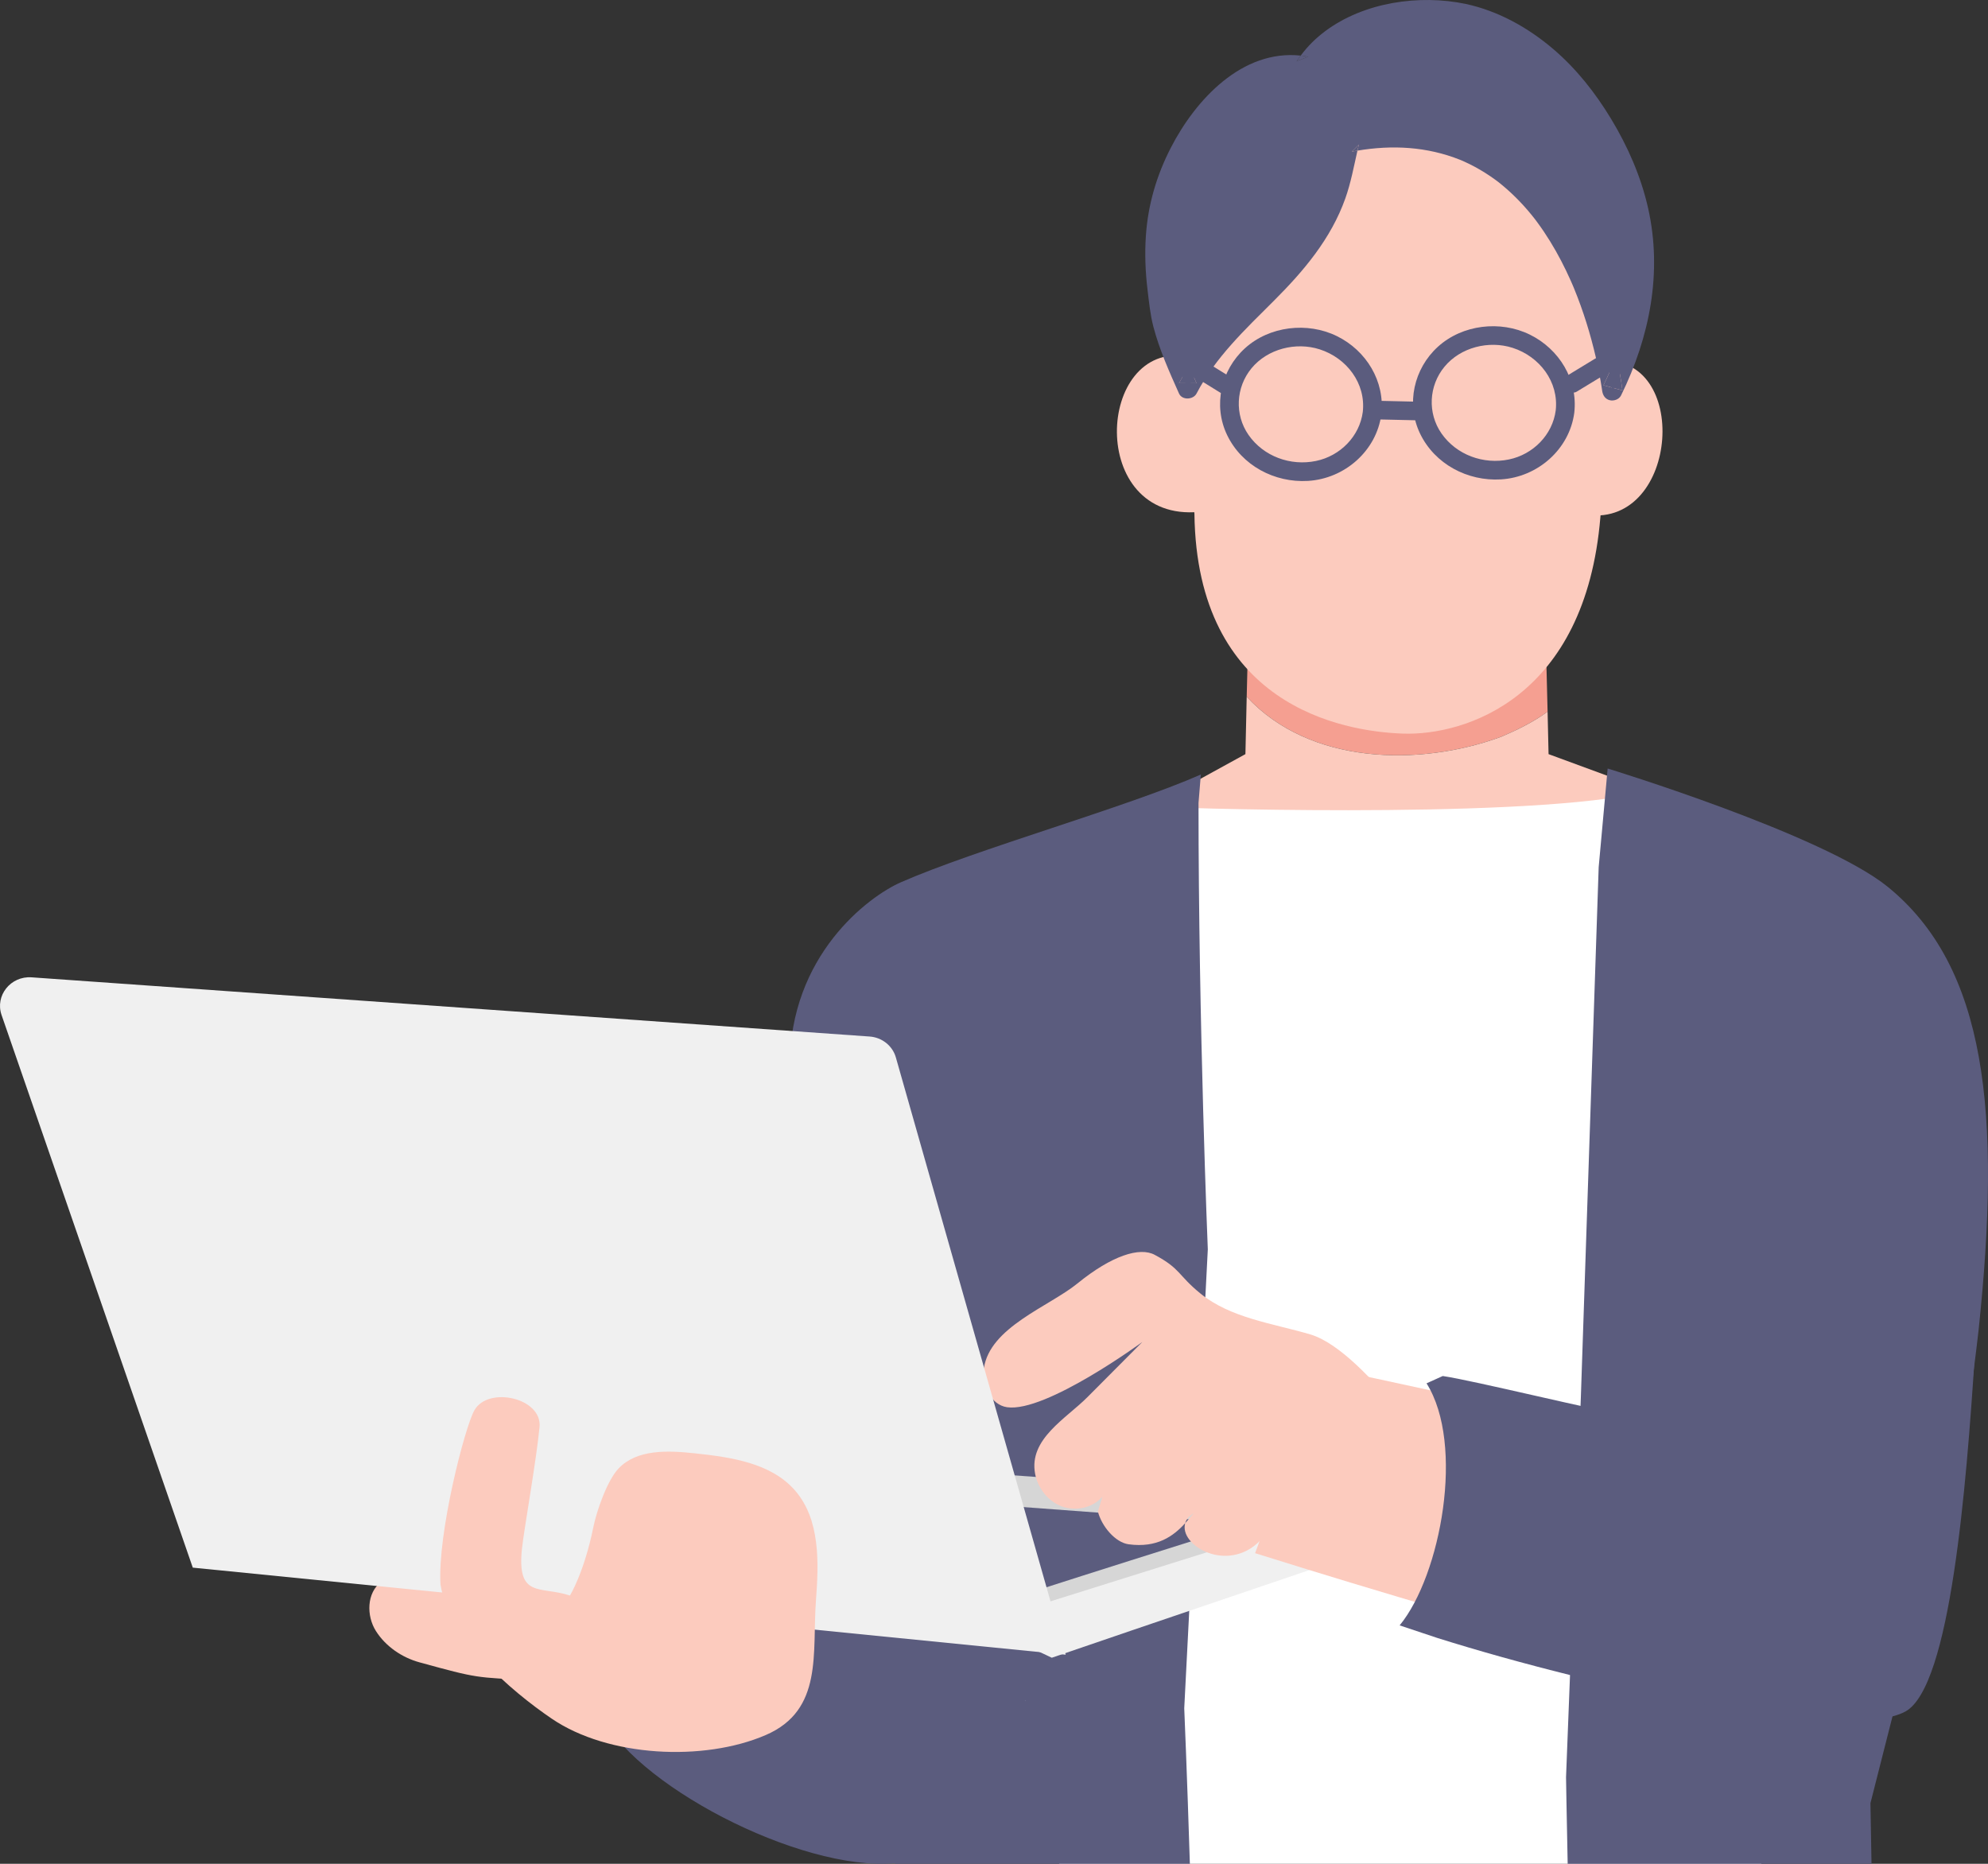
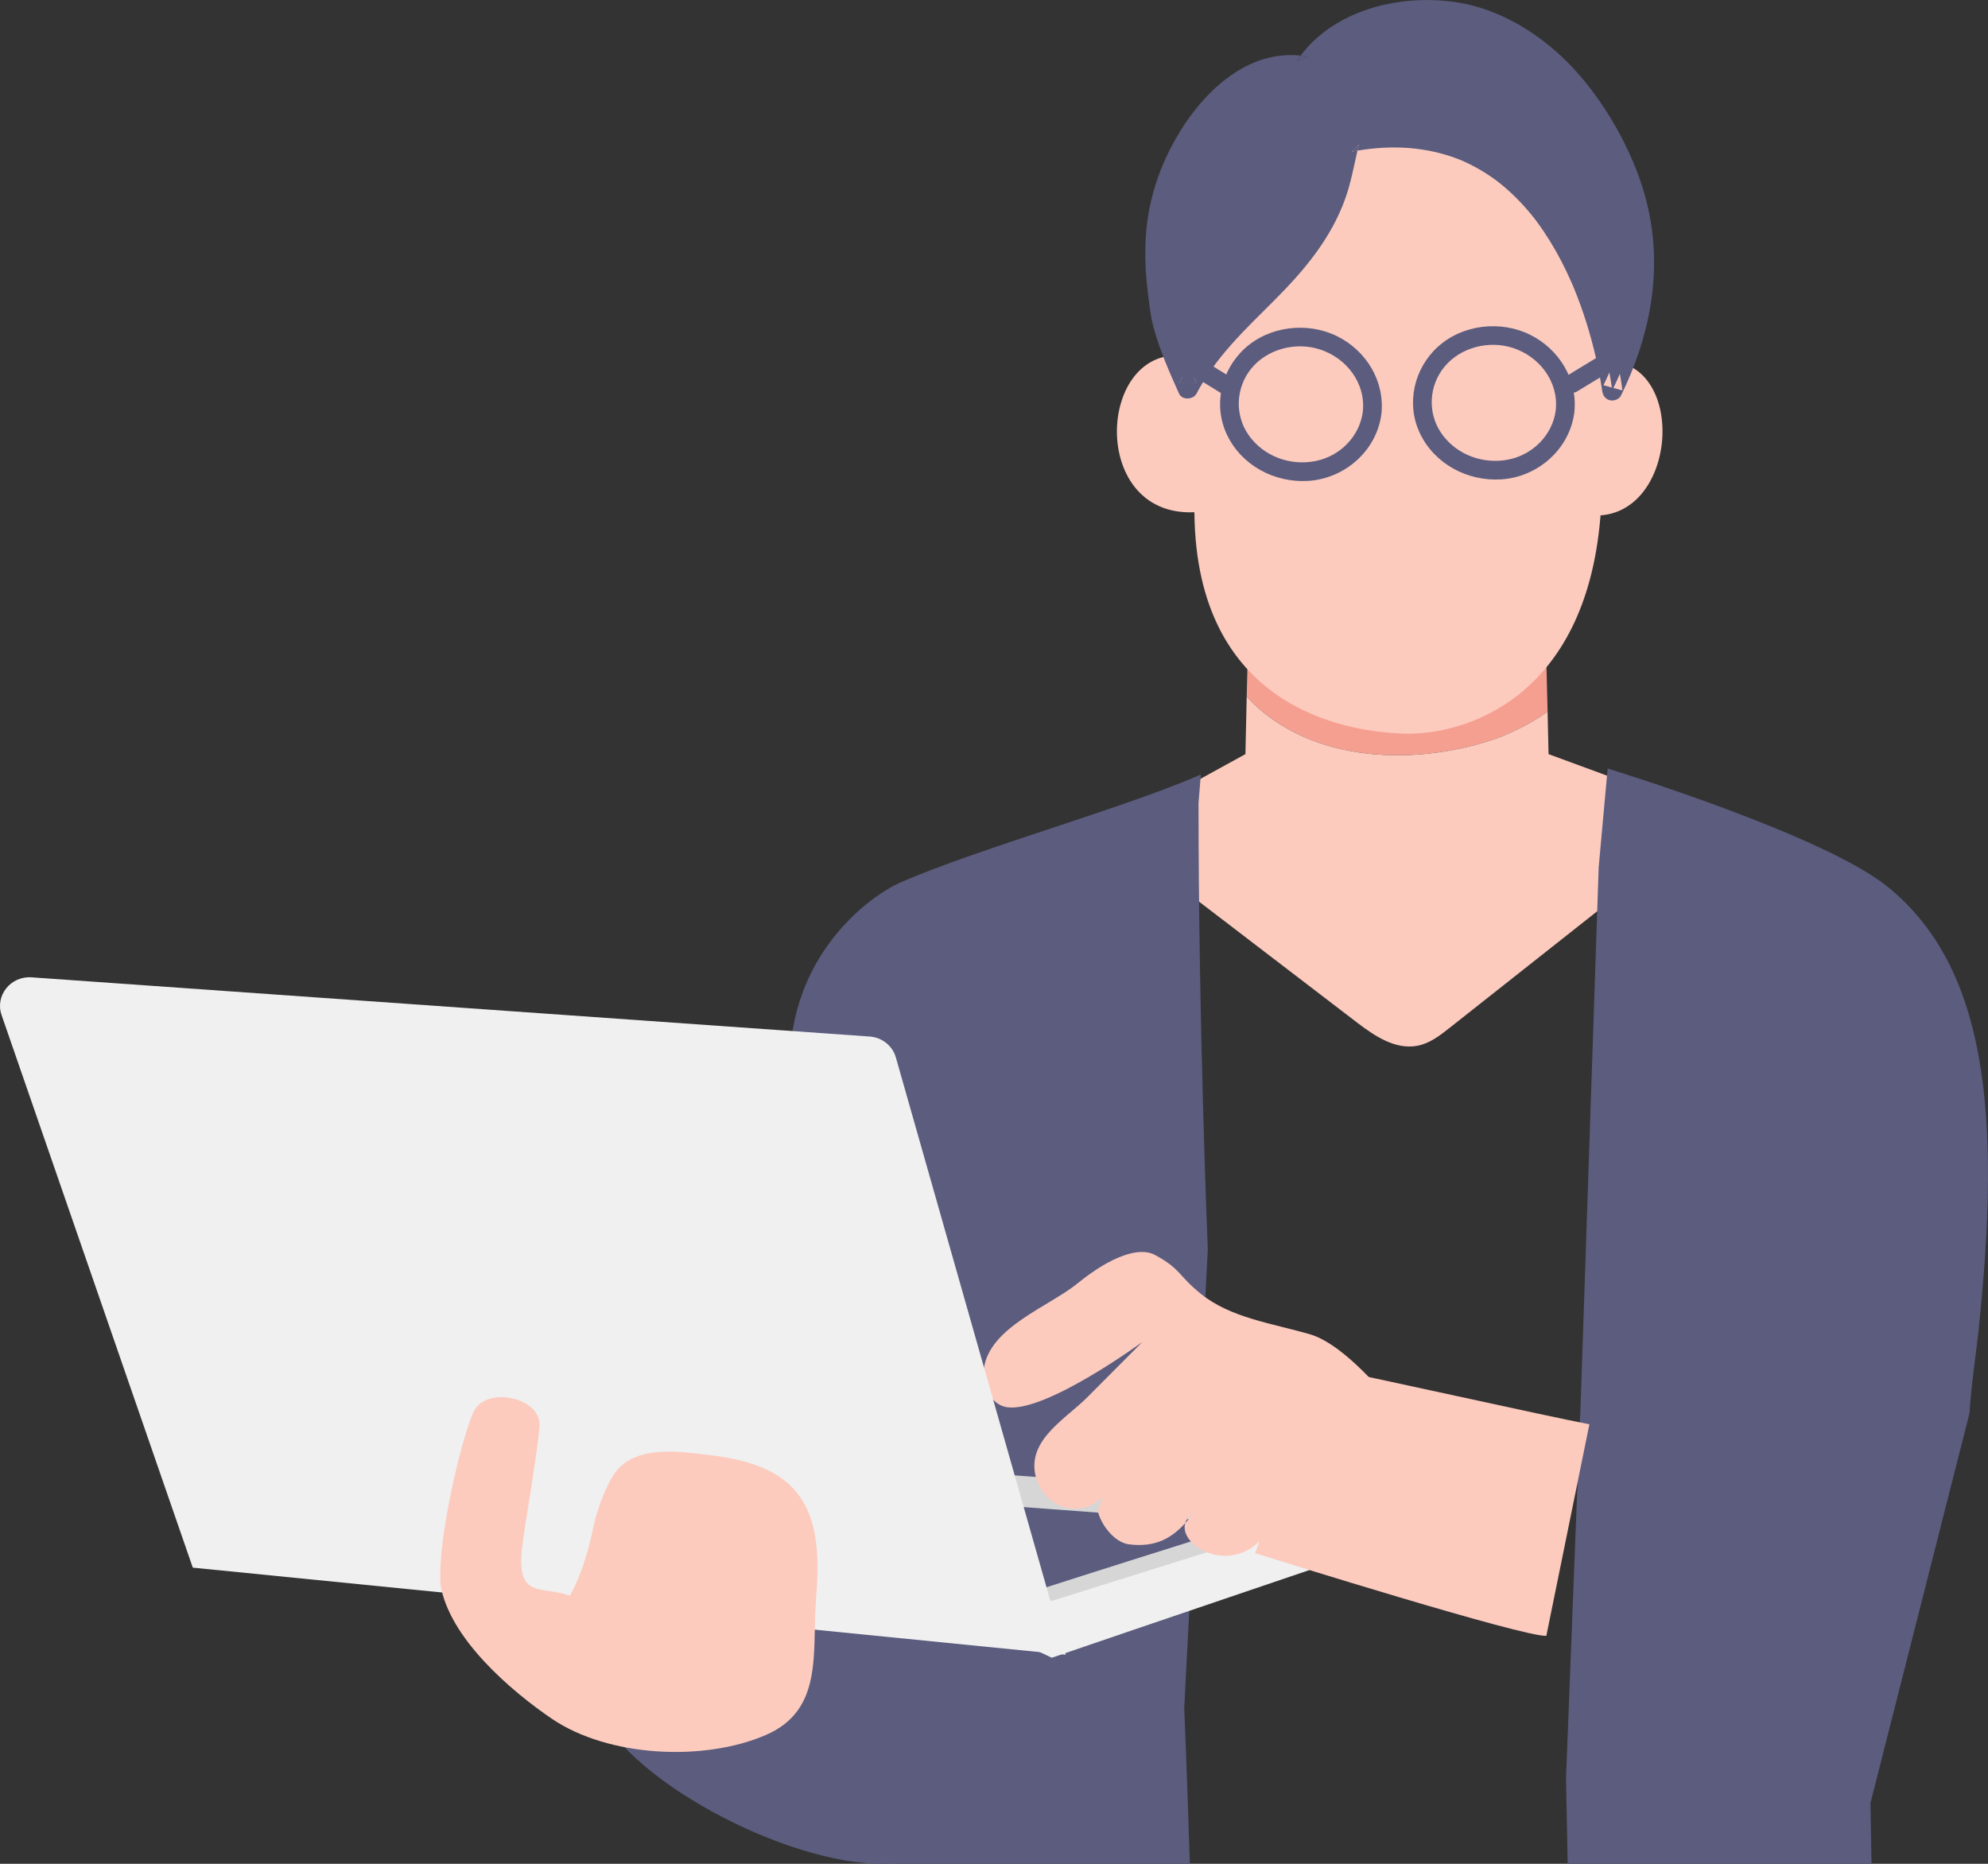
<svg xmlns="http://www.w3.org/2000/svg" version="1.1" viewBox="0 0 512 480" enable-background="new 0 0 512 480" xml:space="preserve">
  <rect x="0" y="0" width="512" height="480" fill="#333333" stroke="none" />
  <path fill="#F59F91" d="M321.526,161.333c0,0-0.234,9.351-0.444,18.096c16.194,17.53,44.503,18.064,65.563,10.308  c3.692-1.582,8.082-3.635,11.93-6.467c-0.226-9.106-0.525-20.718-0.525-21.938H321.526z" />
  <path fill="#FCCBBE" d="M398.574,183.271c-3.848,2.832-8.237,4.885-11.93,6.467c-21.06,7.756-49.368,7.222-65.563-10.308  c-0.173,7.154-0.33,13.9-0.33,14.786l-23.013,12.639l6.546,21.891c11.487,8.755,33.851,25.936,45.338,34.692  c4.438,3.384,9.8,6.993,15.479,5.875c3.122-0.613,5.672-2.578,8.076-4.477c8.899-7.022,50.451-39.846,50.451-39.846l1.947-20.93  l-26.753-9.845C398.823,193.47,398.712,188.837,398.574,183.271z" />
-   <path fill="#FFFFFF" d="M298.206,207.789L272.771,480h180.845l-32.707-275.478C388.251,211.053,298.51,207.935,298.206,207.789z" />
  <path fill="#5B5C7E" d="M308.672,206.785l0.599-7.316c-19.23,8.472-58.083,19.308-77.313,27.779  c-8.39,3.697-28.549,18.861-28.549,47.281L230.503,480h75.942c-0.709-22.804-1.448-40.056-1.448-40.056l6.069-118.201  C311.066,321.744,308.672,264.265,308.672,206.785z" />
  <path fill="#5B5C7E" d="M486.181,228.393c-16.625-13.503-72.136-30.469-72.136-30.469l-2.313,25.409l-4.597,136.722l-3.81,97.643  c0,0,0.142,9.037,0.421,22.303h78.252c-0.099-6.046-0.19-11.362-0.274-15.617l25.497-100.358c0.516-7.907,1.696-15.239,2.346-21.389  C515.487,286.711,511.668,249.094,486.181,228.393z" />
  <path fill="#5B5C7E" d="M263.502,419.297c-1.917-0.64-86.308-18.531-86.308-18.531l-21.005,43.358  c12.156,19.026,56.779,40.466,78.696,35.013C256.8,473.683,284.929,426.439,263.502,419.297z" />
  <path fill="#FCCBBE" d="M362.415,15.239l-53.211,29.053l-4.954,47.242l3.37,40.791c0.607,49.178,37.784,56.062,53.723,56.607  c15.938,0.543,46.947-9.11,50.827-55.737c1.461-17.565,4.339-34.122,4.327-41.6l-4.487-50.7L362.415,15.239z" />
  <path fill="#FCCBBE" d="M308.849,131.828l-3.119-40.075C282.26,87.935,279.964,134.559,308.849,131.828z" />
  <path fill="#FCCBBE" d="M412.206,93.044l-3.339,39.593C432.533,135.497,435.361,90.967,412.206,93.044z" />
  <path fill="#5B5C7E" d="M414.771,89.963c-3.153,1.916-6.306,3.832-9.46,5.749c-0.447,0.271-0.895,0.543-1.344,0.816  c-1.073,0.653-1.77,2.009-1.104,3.223c0.577,1.06,2.07,1.806,3.223,1.106c3.153-1.917,6.307-3.833,9.459-5.748  c0.449-0.273,0.897-0.546,1.345-0.817c1.073-0.653,1.768-2.008,1.105-3.223C417.418,90.008,415.925,89.262,414.771,89.963z" />
-   <path fill="#5B5C7E" d="M366.628,103.487c-3.706-0.085-7.416-0.168-11.124-0.253c-0.532-0.013-1.066-0.025-1.601-0.037  c-1.258-0.03-2.577,0.711-2.684,2.099c-0.092,1.197,0.752,2.651,2.101,2.683c3.708,0.085,7.415,0.169,11.123,0.253  c0.534,0.013,1.068,0.025,1.602,0.038c1.257,0.028,2.577-0.712,2.684-2.099C368.821,104.973,367.979,103.518,366.628,103.487z" />
  <path fill="#5B5C7E" d="M317.189,97.293c-3.607-2.234-7.213-4.466-10.816-6.699c-0.521-0.322-1.039-0.644-1.559-0.963  c-1.075-0.667-2.743,0.013-3.218,1.122c-0.559,1.306-0.027,2.503,1.124,3.216c3.607,2.232,7.212,4.466,10.817,6.699  c0.519,0.321,1.038,0.644,1.557,0.964c1.075,0.666,2.743-0.013,3.217-1.124C318.872,99.205,318.341,98.007,317.189,97.293z" />
  <path fill="#5B5C7E" d="M336.9,14.588c-0.643-0.12-1.277-0.203-1.908-0.269c-0.356,0.482-0.72,0.959-1.047,1.469  C334.93,15.388,335.915,14.988,336.9,14.588z" />
-   <path fill="#5B5C7E" d="M417.839,100.538c-0.318-2.729-0.829-5.44-1.405-8.125c-0.056-0.256-0.123-0.508-0.18-0.765  c-0.984,2.578-2.081,5.107-3.29,7.571C414.589,99.659,416.214,100.099,417.839,100.538z" />
  <path fill="#5B5C7E" d="M308.163,98.705c-0.658-1.468-1.295-2.943-1.92-4.429c-0.928,1.437-1.802,2.908-2.598,4.429  C305.151,98.705,306.657,98.705,308.163,98.705z" />
  <path fill="#5B5C7E" d="M412.606,100.538c0.003,0.019,0.007,0.036,0.009,0.054c-0.006-0.04-0.012-0.08-0.017-0.12  C412.601,100.494,412.604,100.516,412.606,100.538z" />
  <path fill="#5B5C7E" d="M412.63,100.688c0.008,0.053,0.006,0.034,0-0.013c-0.005-0.027-0.011-0.056-0.015-0.084  C412.62,100.625,412.624,100.657,412.63,100.688z" />
  <path fill="#5B5C7E" d="M412.591,100.415c0.003,0.019,0.005,0.037,0.008,0.057c0.005,0.04,0.011,0.08,0.017,0.12  c0.004,0.029,0.01,0.058,0.015,0.084C412.609,100.513,412.529,99.936,412.591,100.415z" />
  <path fill="#5B5C7E" d="M424.472,53.651c-1.826-8.134-5.229-15.905-9.535-23.025c-4.036-6.676-8.924-12.889-14.873-17.967  c-6.506-5.554-14.141-9.81-22.543-11.643c-12.043-2.509-26.251-0.447-36.253,7.033c-2.403,1.796-4.508,3.874-6.275,6.27  c0.631,0.066,1.266,0.149,1.908,0.269c-0.985,0.4-1.971,0.8-2.955,1.2c0.327-0.51,0.69-0.987,1.047-1.469  c-15.078-1.601-27.047,11.284-33.453,23.73c-3.664,7.118-5.872,14.635-6.421,22.625c-0.319,4.655-0.139,9.326,0.422,13.955  c0.381,3.158,0.703,6.456,1.515,9.541c1.545,5.896,4.103,11.623,6.591,17.176c0.802,1.788,3.665,1.625,4.518,0  c4.898-9.349,12.513-16.494,19.903-23.871c7.708-7.694,14.721-15.984,18.417-26.386c1.415-3.985,2.181-8.171,3.119-12.295  c-0.487,0.081-0.974,0.165-1.46,0.258c0.609-0.609,1.218-1.217,1.827-1.826c-0.127,0.521-0.247,1.044-0.367,1.568  c8.957-1.499,17.856-1.052,26.426,2.359c0.078,0.032,0.291,0.121,0.372,0.153c-0.037-0.016-0.074-0.033-0.112-0.048  c0.163,0.069,0.168,0.072,0.112,0.048c0.218,0.094,0.436,0.189,0.651,0.286c0.468,0.212,0.931,0.431,1.392,0.657  c0.944,0.466,1.872,0.966,2.781,1.499c0.865,0.506,1.712,1.042,2.541,1.604c0.411,0.278,0.818,0.563,1.223,0.856  c0.184,0.134,0.368,0.271,0.551,0.406c0.116,0.086,0.23,0.172,0.345,0.26c-0.006-0.004-0.01-0.007-0.014-0.011  c0.012,0.01,0.02,0.014,0.035,0.026c-0.008-0.005-0.014-0.01-0.021-0.015c0.012,0.009,0.02,0.014,0.033,0.026  c3.132,2.473,5.96,5.304,8.482,8.394c0.306,0.375,0.606,0.754,0.906,1.135c0.015,0.02,0.017,0.022,0.015,0.019  c0.022,0.03,0.056,0.077,0.118,0.161c0.155,0.208,0.312,0.416,0.467,0.625c0.593,0.802,1.169,1.62,1.726,2.449  c1.082,1.61,2.1,3.265,3.056,4.953c0.937,1.654,1.815,3.341,2.639,5.053c0.396,0.82,0.779,1.648,1.151,2.481  c0.184,0.411,0.363,0.824,0.543,1.237c0.033,0.078,0.075,0.175,0.105,0.245c-0.017-0.038-0.031-0.074-0.048-0.112  c0.113,0.266,0.097,0.228,0.048,0.112c0.09,0.214,0.178,0.428,0.267,0.644c2.372,5.779,4.229,11.771,5.63,17.856  c0.457,1.995,0.868,4.002,1.215,6.02c0.109,0.633,0.211,1.267,0.306,1.901c0.019,0.134,0.037,0.266,0.057,0.4  c-0.003-0.02-0.005-0.038-0.008-0.057c-0.062-0.479,0.019,0.098,0.039,0.261c0.165,1.106,0.743,2.067,1.897,2.384  c1.057,0.292,2.447-0.173,2.953-1.202C424.871,86.826,428.181,70.185,424.472,53.651z M303.646,98.705  c0.301-0.576,0.623-1.137,0.946-1.701c0.279,0.656,0.527,1.233,0.731,1.701C304.764,98.705,304.204,98.705,303.646,98.705z   M306.627,98.705c0.286-0.515,0.577-1.021,0.877-1.52c0.222,0.505,0.434,1.015,0.659,1.52  C307.651,98.705,307.138,98.705,306.627,98.705z M412.964,99.219c0.53-1.079,1.029-2.177,1.518-3.281  c0.333,1.774,0.537,3.104,0.642,3.865C414.406,99.608,413.683,99.414,412.964,99.219z M415.521,99.912  c0.592-1.217,1.15-2.43,1.676-3.64c0.254,1.417,0.475,2.839,0.642,4.266C417.065,100.329,416.294,100.121,415.521,99.912z" />
  <path fill="#5B5C7E" d="M348.143,39.051c0.486-0.093,0.973-0.177,1.46-0.258c0.12-0.524,0.24-1.048,0.367-1.568  C349.36,37.834,348.752,38.442,348.143,39.051z" />
  <path fill="#5B5C7E" d="M405.077,73.539c0.017,0.038,0.031,0.074,0.048,0.112C405.174,73.767,405.19,73.805,405.077,73.539z" />
  <path fill="#5B5C7E" d="M376.288,41.258c0.038,0.015,0.075,0.032,0.112,0.048C376.456,41.33,376.451,41.327,376.288,41.258z" />
  <path fill="#5B5C7E" d="M385.87,46.862c0.004,0.004,0.008,0.007,0.014,0.011c0.008,0.005,0.014,0.01,0.021,0.015  C385.89,46.876,385.882,46.873,385.87,46.862z" />
  <path fill="#5B5C7E" d="M395.32,56.447C395.314,56.438,395.26,56.368,395.32,56.447L395.32,56.447z" />
-   <path fill="#FCCBBE" d="M98.172,407.394c-3.74,2.798-3.852,8.719-1.353,12.666c2.498,3.944,6.684,6.809,11.188,8.048  c15.265,4.2,14.411,3.871,28.91,4.61l-5.115-24.284L98.172,407.394z" />
  <path fill="#5B5C7E" d="M344.311,86.563c-7.588-3.728-17.367-2.598-23.67,3.124c-6.192,5.623-8.271,14.73-4.601,22.359  c3.782,7.864,12.229,12.319,20.831,11.804c9.439-0.565,17.646-7.725,18.893-17.174c-0.044,0.386-0.156,0.715-0.32,0.987  c0.164-0.272,0.276-0.601,0.32-0.987C356.715,98.183,351.882,90.284,344.311,86.563z M350.98,106.091L350.98,106.091L350.98,106.091  c-0.832,6.297-5.821,11.331-12.039,12.621c-6.566,1.365-13.524-1.155-17.387-6.7c-3.653-5.247-3.267-12.292,0.777-17.18  c4.146-5.01,11.419-6.829,17.548-4.862C346.815,92.195,351.808,98.716,350.98,106.091z" />
  <path fill="#5B5C7E" d="M393.998,86.175c-7.587-3.729-17.367-2.599-23.667,3.123c-6.195,5.624-8.273,14.731-4.604,22.359  c3.784,7.864,12.232,12.319,20.831,11.804c9.438-0.566,17.646-7.725,18.893-17.173c0,0,0-0.001,0-0.002c0,0,0-0.001,0-0.002  C406.404,97.793,401.568,89.895,393.998,86.175z M400.668,105.704c-0.83,6.296-5.819,11.329-12.039,12.621  c-6.566,1.364-13.523-1.156-17.385-6.7c-3.653-5.247-3.267-12.292,0.777-17.179c4.145-5.011,11.417-6.831,17.547-4.864  C396.504,91.808,401.494,98.329,400.668,105.704z" />
  <path fill="#D1D1DC" d="M263.918,437.937h0.239l-0.075-0.058C264.028,437.898,263.971,437.918,263.918,437.937z" />
  <path fill="#D6D6D6" d="M240.858,398.081l26.645,26.192c1.393-1.646,85.368-37.678,85.368-37.678l-117.987-8.533L240.858,398.081z" />
  <path fill="#5B5C7E" d="M248.479,415.658c15.937-5.46,72.767-23.251,72.767-23.251l-80.456-5.961L248.479,415.658z" />
  <path fill="#F0F0F0" d="M270.886,426.93c18.325-6.306,81.995-27.891,81.995-27.891l0.274-12.547l-100.898,31.649L270.886,426.93z" />
  <path fill="#FCCBBE" d="M323.243,400.002c5.588,1.766,69.068,21.602,75.01,21.291l11.087-54.489  c-11.085-2.084-57.393-12.485-68.479-14.566L323.243,400.002z" />
  <path fill="#FCCBBE" d="M337.421,343.648c-9.747-2.855-20.486-4.192-28.263-10.529c-5.89-4.799-4.985-6.314-11.771-9.953  c-3.848-2.066-11.007,0.146-19.899,7.374c-7.322,5.953-22.599,11.258-24.098,21.892c-0.594,4.212,1.767,9.381,5.98,9.982  c9.985,1.429,34.83-16.801,34.83-16.801c-6.011,6.05-8.127,8.153-14.139,14.204c-5.513,5.551-15.166,10.789-13.471,19.746  c0.705,3.729,3.353,7.104,6.917,8.41c3.564,1.311,7.924,0.357,10.412-2.508l-1.168,3.793c0.992,3.9,4.547,7.99,7.888,8.449  c7.376,1.013,11.585-2.11,14.609-5.439c0.16-0.54,0.441-1.067,0.875-1.563l1.335-1.068c-0.676,0.844-1.402,1.745-2.21,2.632  c-1.698,5.704,10.83,13.021,19.219,4.574c4.604-4.634,7.696-8.659,11.936-11.986c4.239-3.328,5.247-5.78,10.719-5.804l26.674,3.128  C373.797,382.18,352.144,347.959,337.421,343.648z" />
-   <path fill="#5B5C7E" d="M434.853,356.659c-2.315,2.779-4.177,6.259-7.523,7.635c-2.479,1.019-5.279,0.653-7.932,0.269  c-7.89-1.134-39.936-9.049-47.826-10.186l-4.173,1.884c9.917,15.698,3.696,49.411-6.929,62.341l9.702,3.232  c41.611,13.09,106.146,26.89,120.571,18.935c11.641-6.419,15.676-58.304,17.835-91.376l-44.145,2.127  C455.054,345.996,441.818,348.294,434.853,356.659z" />
  <path fill="#F0F0F0" d="M223.965,266.945L8.144,251.699c-5.407-0.381-9.469,4.713-7.74,9.709l49.246,142.318l224.813,22.42  l-43.735-153.809C229.872,269.329,227.165,267.171,223.965,266.945z" />
  <path fill="#FCCBBE" d="M178.883,374.279c-6.865-0.729-14.799-1.095-19.564,3.898c-2.923,3.063-5.647,10.91-6.491,15.059  c-2.422,11.917-6.051,17.676-6.051,17.676c-7.641-2.546-13.767,0.875-12.325-12.273c0.53-4.832,3.683-22.56,4.504-31.123  c0.72-7.497-13.165-10.595-16.756-4.355c-2.507,4.355-9.551,31.868-8.755,44.929c2.234,13.704,17.979,27.279,28.685,34.556  c14.506,9.858,39.092,11.117,55.124,4.177c14.845-6.427,11.887-21.235,12.888-34.552c0.741-9.865,1.125-20.881-5.343-28.367  C198.621,376.753,188.281,375.28,178.883,374.279z" />
</svg>